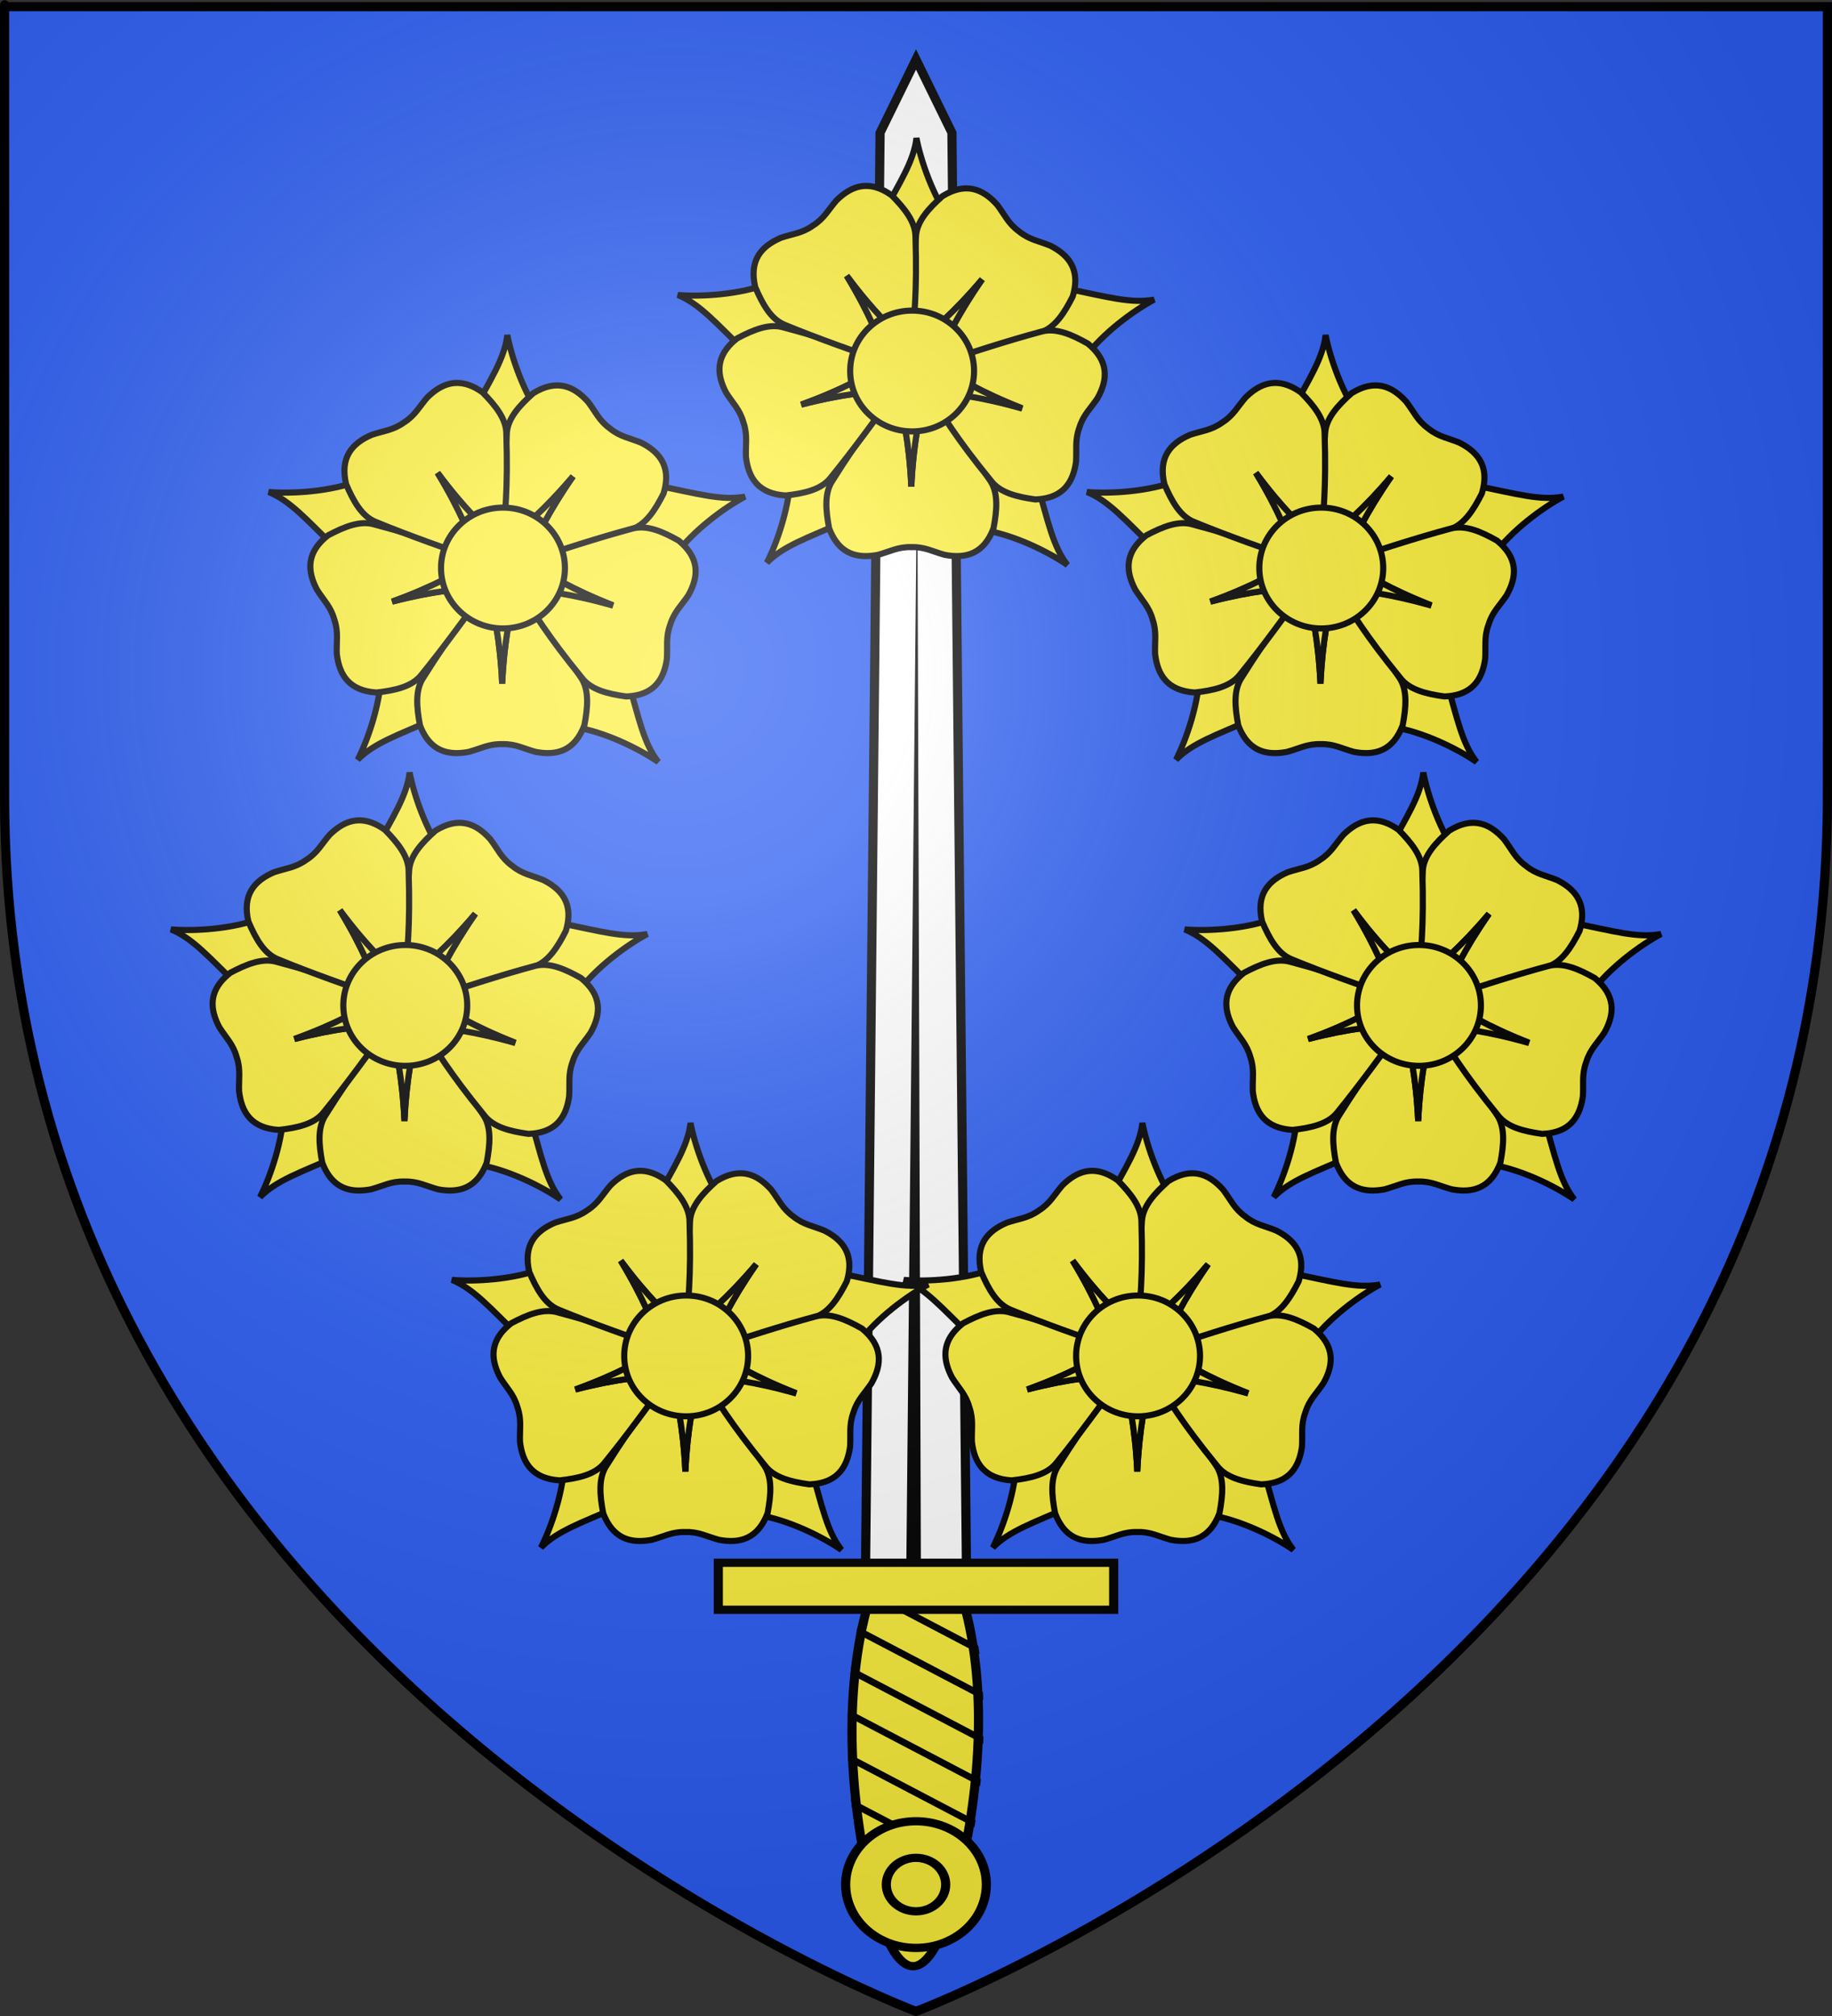
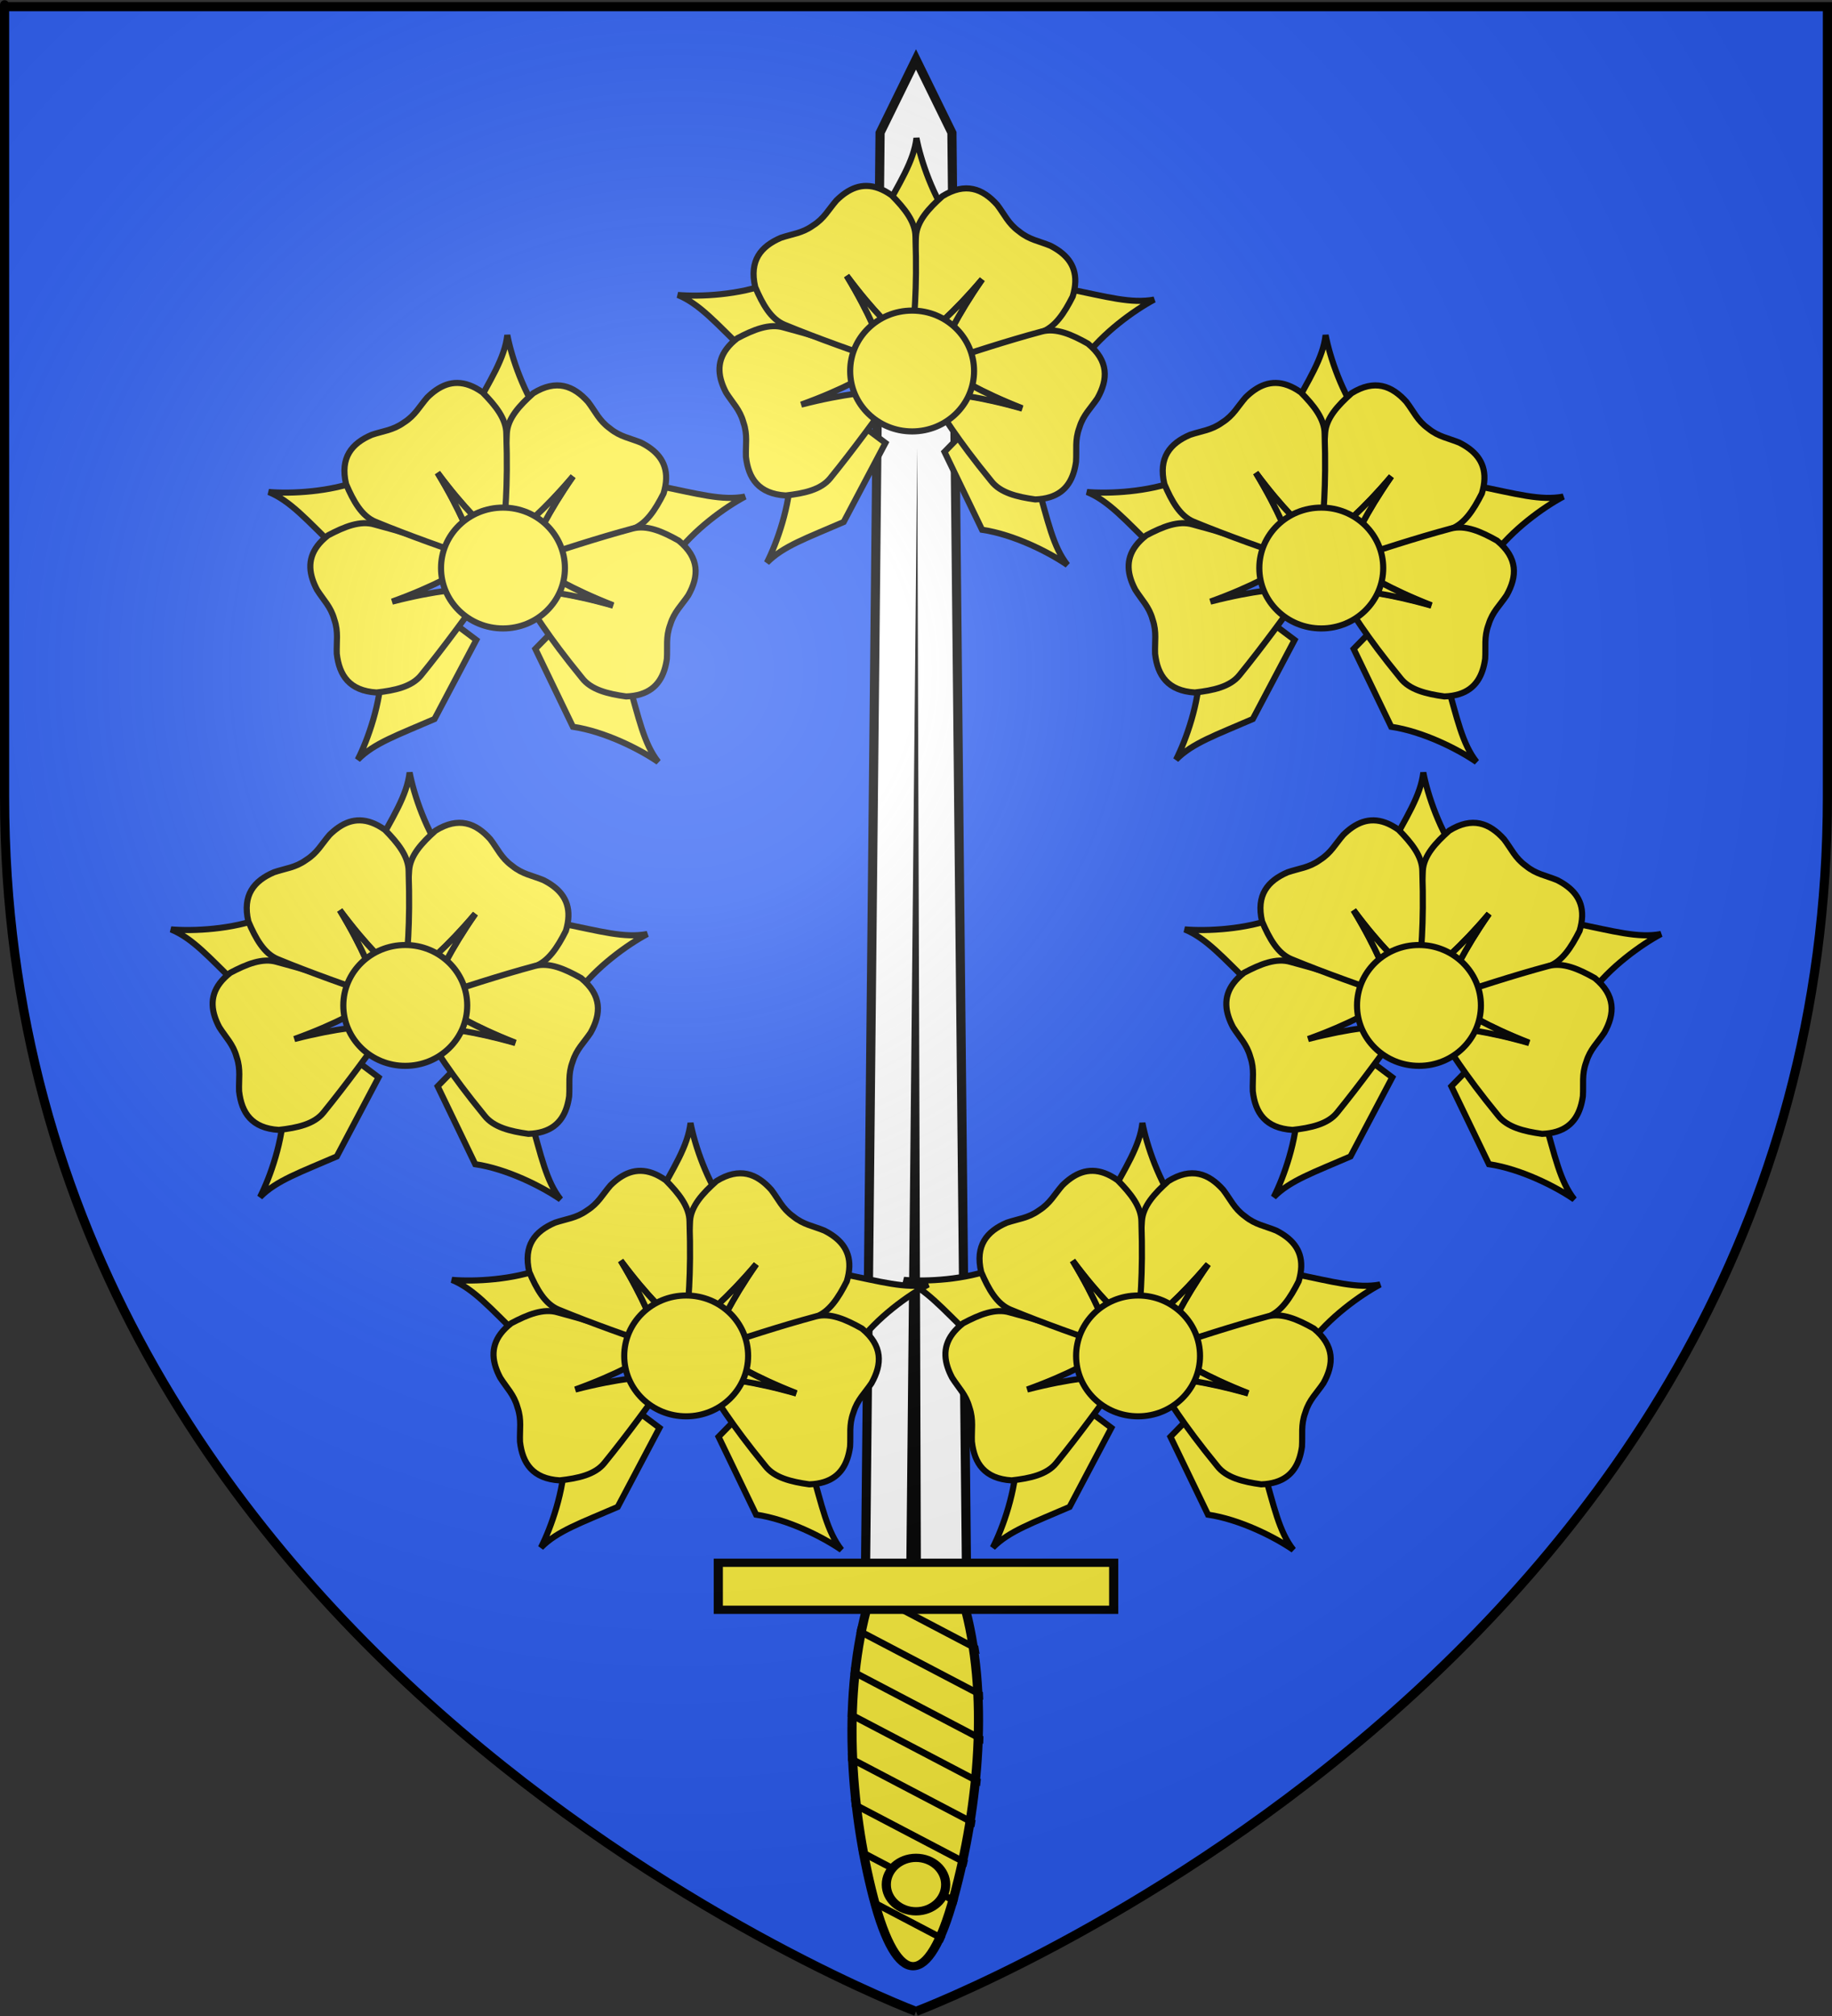
<svg xmlns="http://www.w3.org/2000/svg" xmlns:ns1="http://sodipodi.sourceforge.net/DTD/sodipodi-0.dtd" xmlns:ns2="http://www.inkscape.org/namespaces/inkscape" xmlns:xlink="http://www.w3.org/1999/xlink" height="660" width="600" version="1.0" id="svg2" ns1:version="0.32" ns2:version="0.46" ns1:docname="Blason_ville_fr_Pluméliau_A(Morbihan).svg" ns1:docbase="D:\Mes documents\Renaud-Notre Lapin" ns2:export-filename="/Users/olivier/Desktop/Blason Rouge/Blason_Vide_3D.png" ns2:export-xdpi="144" ns2:export-ydpi="144" ns2:output_extension="org.inkscape.output.svg.inkscape">
  <rect width="100%" height="100%" fill="#333333" stroke="none" />
  <ns1:namedview ns2:window-height="975" ns2:window-width="1280" ns2:pageshadow="2" ns2:pageopacity="0.0" guidetolerance="10.0" gridtolerance="10.0" objecttolerance="10.0" borderopacity="1.0" bordercolor="#666666" pagecolor="#ffffff" id="base" showgrid="false" height="660px" ns2:zoom="1.1590904" ns2:cx="300.00013" ns2:cy="330.00014" ns2:window-x="-4" ns2:window-y="-4" ns2:current-layer="layer4" ns2:object-nodes="true" />
  <desc id="desc4">Flag of Canton of Valais (Wallis)</desc>
  <defs id="defs6">
    <linearGradient id="linearGradient2893">
      <stop style="stop-color:white;stop-opacity:0.314;" offset="0" id="stop2895" />
      <stop id="stop2897" offset="0.19" style="stop-color:white;stop-opacity:0.251;" />
      <stop style="stop-color:#6b6b6b;stop-opacity:0.125;" offset="0.6" id="stop2901" />
      <stop style="stop-color:black;stop-opacity:0.125;" offset="1" id="stop2899" />
    </linearGradient>
    <radialGradient ns2:collect="always" xlink:href="#linearGradient2893" id="radialGradient3163" gradientUnits="userSpaceOnUse" gradientTransform="matrix(1.353,0,0,1.349,-77.629,-85.747)" cx="221.445" cy="226.331" fx="221.445" fy="226.331" r="300" />
  </defs>
  <g ns2:groupmode="layer" id="layer3" ns2:label="Fond écu" style="display:inline">
    <path id="path2855" style="fill:#2b5df2;fill-opacity:1;fill-rule:evenodd;stroke:none;stroke-width:1px;stroke-linecap:butt;stroke-linejoin:miter;stroke-opacity:1" d="M 300,658.5 C 300,658.5 598.5,546.18 598.5,260.728 C 598.5,-24.723 598.5,2.176 598.5,2.176 L 1.5,2.176 L 1.5,260.728 C 1.5,546.18 300,658.5 300,658.5 z" ns1:nodetypes="cccccc" />
  </g>
  <g ns2:groupmode="layer" id="layer4" ns2:label="Meubles">
    <g style="display:inline" id="g3643" transform="matrix(1,0,0,0.9,-2.747,100.557)">
      <g id="g3629">
        <path id="rect4549" style="fill:#fcef3c;fill-opacity:1;fill-rule:nonzero;stroke:#000000;stroke-width:3;stroke-miterlimit:4;stroke-dasharray:none;stroke-opacity:1" d="M 315.09,578.521 C 306.918,611.807 296.575,611.807 288.804,578.521 C 281.033,545.235 278.633,504.264 287.204,470.978 C 295.775,437.692 309.718,437.692 318.29,470.978 C 326.861,504.264 323.261,545.235 315.09,578.521 z" />
        <g id="g3616">
          <path d="M 311.512,594.91 C 311.824,594.155 312.129,593.411 312.412,592.66 L 287.337,578.06 C 287.588,579.13 287.85,580.194 288.112,581.26 L 311.512,594.91 z M 315.912,581.46 C 316.124,580.662 316.333,579.86 316.537,579.06 L 283.737,559.935 C 283.908,560.971 284.08,562.002 284.262,563.035 L 315.912,581.46 z M 319.237,567.41 C 319.411,566.586 319.596,565.761 319.762,564.935 L 281.462,542.635 C 281.558,543.621 281.655,544.601 281.762,545.585 L 319.237,567.41 z M 321.887,552.935 C 322.017,552.094 322.141,551.252 322.262,550.41 L 280.387,526.01 C 280.416,526.951 280.448,527.895 280.487,528.835 L 321.887,552.935 z M 323.737,538.01 C 323.821,537.142 323.913,536.279 323.987,535.41 L 280.437,510.035 C 280.404,510.945 280.386,511.85 280.362,512.76 L 323.737,538.01 z M 324.762,522.61 C 324.793,521.704 324.817,520.791 324.837,519.885 L 281.537,494.66 C 281.445,495.532 281.37,496.412 281.287,497.285 L 324.762,522.61 z M 324.762,506.61 C 324.73,505.668 324.706,504.727 324.662,503.785 L 283.662,479.91 C 283.598,480.2 283.527,480.497 283.462,480.785 C 283.368,481.329 283.277,481.866 283.187,482.41 L 324.762,506.61 z M 323.587,489.935 C 323.437,488.933 323.291,487.921 323.137,486.91 L 286.987,465.835 C 286.761,466.633 286.545,467.431 286.337,468.235 L 323.587,489.935 z" style="fill:#000000;fill-opacity:1;fill-rule:nonzero;stroke:none;stroke-width:5;stroke-miterlimit:4;stroke-opacity:1" id="path16111" />
-           <path id="path5443" style="fill:#fcef3c;fill-opacity:1;fill-rule:nonzero;stroke:#000000;stroke-width:3;stroke-miterlimit:4;stroke-dasharray:none;stroke-opacity:1" d="M 279.715,573.798 C 279.711,561.074 290.024,550.758 302.747,550.758 C 315.47,550.758 325.783,561.074 325.778,573.798 C 325.783,586.521 315.47,596.838 302.747,596.838 C 290.024,596.838 279.711,586.521 279.715,573.798 L 279.715,573.798 z" />
          <path id="path5441" style="fill:#fcef3c;fill-opacity:1;fill-rule:nonzero;stroke:#000000;stroke-width:3;stroke-miterlimit:4;stroke-dasharray:none;stroke-opacity:1" d="M 293.026,573.798 C 293.024,568.428 297.377,564.073 302.747,564.073 C 308.117,564.073 312.47,568.428 312.468,573.798 C 312.47,579.168 308.117,583.522 302.747,583.522 C 297.377,583.522 293.024,579.168 293.026,573.798 L 293.026,573.798 z" />
        </g>
      </g>
      <g id="g3636">
        <g id="g3604">
          <path id="rect2770" style="fill:#ffffff;fill-opacity:1;fill-rule:nonzero;stroke:#000000;stroke-width:3;stroke-miterlimit:4;stroke-dasharray:none;stroke-opacity:1" d="M 319.313,463.032 L 286.18,463.032 L 290.98,-63.432 L 302.747,-90.116 L 314.513,-63.432 L 319.313,463.032 z" ns1:nodetypes="cccccc" />
          <g id="g3596">
            <path d="M 304.354,460.246 L 303.158,51.066 L 299.554,460.246 L 304.354,460.246 z" style="fill:#000000;fill-opacity:1;fill-rule:evenodd;stroke:none;stroke-width:4;stroke-linecap:butt;stroke-linejoin:miter;stroke-miterlimit:4;stroke-dasharray:none;stroke-opacity:1" id="path2773" ns1:nodetypes="cccc" />
          </g>
        </g>
        <rect id="rect1882" style="fill:#fcef3c;fill-opacity:1;fill-rule:nonzero;stroke:#000000;stroke-width:3;stroke-miterlimit:4;stroke-dasharray:none;stroke-opacity:1" y="-473.838" x="-367.494" height="17.102" width="129.495" transform="scale(-1,-1)" />
      </g>
    </g>
    <g style="display:inline" id="g3443" transform="matrix(0.8,0,0,-0.8,-240.624,532.814)" ns2:tile-cx="300.00281" ns2:tile-cy="75.073566" ns2:tile-w="97.505612" ns2:tile-h="87.352874" ns2:tile-x0="251.25" ns2:tile-y0="31.397129">
      <g id="g10890" style="fill:#fcef3c;stroke:#000000;stroke-width:24.752;stroke-miterlimit:4;stroke-dasharray:none;stroke-opacity:1" transform="matrix(0.202,0,0,0.202,579.591,435.509)">
        <path id="path9102" style="fill:#fcef3c;fill-opacity:1;fill-rule:evenodd;stroke:#000000;stroke-width:12.376;stroke-linecap:butt;stroke-linejoin:miter;stroke-miterlimit:4;stroke-dasharray:none;stroke-opacity:1" d="M 958.886,534.195 C 918.345,512.647 854.113,466.468 815.852,413.608 L 640.732,418.824 L 622.909,473.193 L 784.137,555.91 C 863.503,539.789 912.556,525.5 958.886,534.195 z" />
        <path id="path9100" style="fill:#fcef3c;fill-opacity:1;fill-rule:evenodd;stroke:#000000;stroke-width:12.376;stroke-linecap:butt;stroke-linejoin:miter;stroke-miterlimit:4;stroke-dasharray:none;stroke-opacity:1" d="M 477.117,861.464 C 485.736,816.369 510.892,741.366 550.099,689.205 L 493.414,523.43 L 436.207,522.454 L 404.778,700.916 C 443.612,771.985 471.747,814.633 477.117,861.464 z" />
        <path id="path9098" style="fill:#fcef3c;fill-opacity:1;fill-rule:evenodd;stroke:#000000;stroke-width:12.376;stroke-linecap:butt;stroke-linejoin:miter;stroke-miterlimit:4;stroke-dasharray:none;stroke-opacity:1" d="M -6.497,543.543 C 39.251,539.669 118.26,543.644 179.069,567.314 L 323.386,467.982 L 308.882,412.635 L 128.562,430.55 C 70.615,487.127 37.146,525.73 -6.497,543.543 z" />
        <path id="path9096" style="fill:#fcef3c;fill-opacity:1;fill-rule:evenodd;stroke:#000000;stroke-width:12.376;stroke-linecap:butt;stroke-linejoin:miter;stroke-miterlimit:4;stroke-dasharray:none;stroke-opacity:1" d="M 783.021,-3.399 C 745.207,22.64 674.614,58.344 610.067,67.922 L 533.949,225.721 L 573.977,266.605 L 721.716,161.678 C 744.006,83.819 753.943,33.702 783.021,-3.399 z" />
        <path id="path8209" style="fill:#fcef3c;fill-opacity:1;fill-rule:evenodd;stroke:#000000;stroke-width:12.376;stroke-linecap:butt;stroke-linejoin:miter;stroke-miterlimit:4;stroke-dasharray:none;stroke-opacity:1" d="M 173.937,1.199 C 194.801,42.097 220.955,116.758 221.999,182.003 L 368.473,278.126 L 414.246,243.796 L 329.566,83.591 C 255.296,51.298 206.912,34.884 173.937,1.199 z" />
      </g>
-       <path d="M 655.4,438.449 C 648.798,438.389 643.411,441.375 640.212,449.825 C 638.801,457.253 638.204,464.276 641.576,469.312 C 653.82,488.879 660.282,495.99 668.31,506.474 C 670.465,495.102 672.956,485.736 673.865,466.881 C 674.773,485.736 677.264,495.102 679.42,506.474 C 688.504,494.172 697.738,481.945 706.16,469.312 C 709.532,464.276 708.929,457.253 707.517,449.825 C 703.581,439.425 696.331,437.303 687.576,438.948 C 682.789,440.237 679.324,442.272 673.985,442.123 L 673.974,442.124 L 673.753,442.124 L 673.751,442.123 C 668.412,442.272 664.94,440.237 660.154,438.948 C 658.512,438.64 656.924,438.463 655.4,438.449 z" style="fill:#fcef3c;fill-opacity:1;fill-rule:evenodd;stroke:#000000;stroke-width:2.5;stroke-linecap:butt;stroke-linejoin:miter;stroke-miterlimit:4;stroke-dasharray:none;stroke-opacity:1" id="path2843" />
-       <path d="M 673.865,466.881 C 672.956,485.736 670.465,495.102 668.31,506.474 C 668.278,506.433 668.246,506.395 668.215,506.354 L 668.228,506.594 L 679.332,506.594 L 679.357,506.146 C 677.216,494.921 674.765,485.553 673.865,466.881 z" style="fill:#fcef3c;fill-opacity:1;fill-rule:evenodd;stroke:#000000;stroke-width:2.5;stroke-linecap:butt;stroke-linejoin:miter;stroke-miterlimit:4;stroke-dasharray:none;stroke-opacity:1" id="path7288" />
      <path d="M 596.182,509.688 C 594.175,515.978 595.438,522.006 602.567,527.557 C 609.247,531.099 615.781,533.742 621.588,532.007 C 643.897,526.084 652.599,522.01 664.986,517.435 C 654.757,512.018 646.544,506.874 628.798,500.439 C 647.081,505.137 656.764,505.522 668.266,506.82 C 659.193,494.509 650.238,482.077 640.654,470.301 C 636.837,465.592 629.949,464.095 622.436,463.251 C 611.337,463.943 607.17,470.243 606.157,479.093 C 605.975,484.047 606.897,487.959 605.178,493.016 L 605.176,493.027 L 605.111,493.238 L 605.109,493.239 C 603.675,498.384 600.706,501.1 598.062,505.293 C 597.282,506.771 596.645,508.236 596.182,509.688 z" style="fill:#fcef3c;fill-opacity:1;fill-rule:evenodd;stroke:#000000;stroke-width:2.5;stroke-linecap:butt;stroke-linejoin:miter;stroke-miterlimit:4;stroke-dasharray:none;stroke-opacity:1" id="path8191" />
-       <path d="M 628.798,500.439 C 646.544,506.874 654.757,512.018 664.986,517.435 C 664.938,517.453 664.892,517.472 664.844,517.49 L 665.076,517.549 L 668.354,506.94 L 667.934,506.783 C 656.577,505.515 646.903,505.092 628.798,500.439 z" style="fill:#fcef3c;fill-opacity:1;fill-rule:evenodd;stroke:#000000;stroke-width:2.5;stroke-linecap:butt;stroke-linejoin:miter;stroke-miterlimit:4;stroke-dasharray:none;stroke-opacity:1" id="path8193" />
      <path d="M 734.833,562.978 C 740.104,559.001 742.554,553.35 739.939,544.702 C 736.531,537.953 732.723,532.022 726.98,530.085 C 705.346,522.037 695.889,520.338 683.134,516.92 C 688.358,527.25 692.092,536.192 702.864,551.693 C 690.651,537.3 682.968,531.394 674.327,523.692 C 674.625,538.982 674.757,554.304 675.781,569.452 C 676.178,575.5 680.937,580.7 686.583,585.728 C 696.043,591.573 703.084,588.835 709.022,582.195 C 712.031,578.256 713.538,574.53 717.861,571.393 L 717.869,571.386 L 718.044,571.251 L 718.046,571.251 C 722.188,567.879 726.18,567.376 730.761,565.48 C 732.25,564.724 733.616,563.895 734.833,562.978 z" style="fill:#fcef3c;fill-opacity:1;fill-rule:evenodd;stroke:#000000;stroke-width:2.5;stroke-linecap:butt;stroke-linejoin:miter;stroke-miterlimit:4;stroke-dasharray:none;stroke-opacity:1" id="path8197" />
      <path d="M 702.864,551.693 C 692.092,536.192 688.358,527.25 683.134,516.92 C 683.184,516.933 683.233,516.944 683.283,516.957 L 683.126,516.775 L 674.324,523.543 L 674.577,523.914 C 683.116,531.508 690.77,537.44 702.864,551.693 z" style="fill:#fcef3c;fill-opacity:1;fill-rule:evenodd;stroke:#000000;stroke-width:2.5;stroke-linecap:butt;stroke-linejoin:miter;stroke-miterlimit:4;stroke-dasharray:none;stroke-opacity:1" id="path8199" />
      <path d="M 646.872,587.056 C 652.318,590.789 658.454,591.316 665.823,586.087 C 671.138,580.71 675.55,575.214 675.561,569.153 C 676.314,546.083 674.918,536.577 674.103,523.397 C 665.97,531.634 658.679,538.017 647.407,553.159 C 657.171,537.003 660.327,527.841 664.882,517.2 C 650.481,522.343 635.996,527.339 621.959,533.127 C 616.351,535.425 612.934,541.591 609.962,548.543 C 607.428,559.37 612.262,565.176 620.445,568.694 C 625.137,570.295 629.149,570.538 633.497,573.64 L 633.506,573.645 L 633.689,573.769 L 633.691,573.77 C 638.205,576.625 639.951,580.251 643.205,583.991 C 644.395,585.162 645.615,586.195 646.872,587.056 z" style="fill:#fcef3c;fill-opacity:1;fill-rule:evenodd;stroke:#000000;stroke-width:2.5;stroke-linecap:butt;stroke-linejoin:miter;stroke-miterlimit:4;stroke-dasharray:none;stroke-opacity:1" id="path8203" />
      <path d="M 647.407,553.159 C 658.679,538.017 665.97,531.634 674.103,523.397 C 674.106,523.449 674.112,523.498 674.115,523.549 L 674.238,523.343 L 665.022,517.149 L 664.752,517.507 C 660.267,528.018 657.076,537.16 647.407,553.159 z" style="fill:#fcef3c;fill-opacity:1;fill-rule:evenodd;stroke:#000000;stroke-width:2.5;stroke-linecap:butt;stroke-linejoin:miter;stroke-miterlimit:4;stroke-dasharray:none;stroke-opacity:1" id="path8205" />
      <path d="M 740.243,472.381 C 738.187,466.106 733.634,461.958 724.605,461.633 C 717.116,462.673 710.271,464.356 706.579,469.163 C 691.962,487.026 687.293,495.425 679.93,506.386 C 691.394,504.788 701.064,504.149 719.218,498.975 C 701.646,505.871 693.571,511.229 683.487,516.911 C 698.049,521.579 712.589,526.414 727.253,530.349 C 733.104,531.931 739.564,529.112 746.149,525.396 C 754.742,518.338 754.431,510.79 750.07,503.023 C 747.317,498.9 744.28,496.269 742.712,491.163 L 742.707,491.153 L 742.637,490.944 L 742.637,490.942 C 740.787,485.931 741.604,481.991 741.292,477.043 C 741.059,475.39 740.718,473.828 740.243,472.381 z" style="fill:#fcef3c;fill-opacity:1;fill-rule:evenodd;stroke:#000000;stroke-width:2.5;stroke-linecap:butt;stroke-linejoin:miter;stroke-miterlimit:4;stroke-dasharray:none;stroke-opacity:1" id="path8185" />
      <g transform="matrix(6.4663096e-2,0.191,-0.191,6.4663096e-2,718.759,399.035)" style="fill:#fcef3c;fill-opacity:1;stroke-width:24.752;stroke-miterlimit:4;stroke-dasharray:none" id="g8183">
        <path d="M 469.438,156.219 C 464.94,249.558 452.609,295.919 441.938,352.219 C 441.782,352.016 441.624,351.828 441.469,351.625 L 441.531,352.812 L 496.5,352.812 L 496.625,350.594 C 486.026,295.026 473.892,248.653 469.438,156.219 z" style="fill:#fcef3c;fill-opacity:1;fill-rule:evenodd;stroke:#000000;stroke-width:12.376;stroke-linecap:butt;stroke-linejoin:miter;stroke-miterlimit:4;stroke-dasharray:none;stroke-opacity:1" id="path8187" />
      </g>
      <path id="path1952" style="fill:#fcef3c;fill-opacity:1;fill-rule:evenodd;stroke:#000000;stroke-width:2.5;stroke-miterlimit:4;stroke-dasharray:none;stroke-opacity:1" d="M 699.553,514.191 C 699.557,527.844 688.202,538.914 674.193,538.914 C 660.184,538.914 648.828,527.844 648.832,514.191 C 648.828,500.539 660.184,489.469 674.193,489.469 C 688.202,489.469 699.557,500.539 699.553,514.191 L 699.553,514.191 z" />
    </g>
    <use style="display:inline" x="0" y="0" ns2:tiled-clone-of="#g3443" xlink:href="#g3443" transform="translate(134,64.5)" id="use3465" width="600" height="660" />
    <use style="display:inline" x="0" y="0" ns2:tiled-clone-of="#g3443" xlink:href="#g3443" transform="translate(-134,64.5)" id="use3467" width="600" height="660" />
    <use style="display:inline" x="0" y="0" ns2:tiled-clone-of="#g3443" xlink:href="#g3443" transform="translate(166,207.7)" id="use3469" width="600" height="660" />
    <use style="display:inline" x="0" y="0" ns2:tiled-clone-of="#g3443" xlink:href="#g3443" transform="translate(-166,207.7)" id="use3471" width="600" height="660" />
    <use style="display:inline" x="0" y="0" ns2:tiled-clone-of="#g3443" xlink:href="#g3443" transform="translate(74,322.44)" id="use3473" width="600" height="660" />
    <use style="display:inline" x="0" y="0" ns2:tiled-clone-of="#g3443" xlink:href="#g3443" transform="translate(-74,322.44)" id="use3475" width="600" height="660" />
  </g>
  <g ns2:groupmode="layer" id="layer2" ns2:label="Reflet final" ns1:insensitive="true">
    <path ns1:nodetypes="cccccc" d="M 300,658.5 C 300,658.5 598.5,546.18 598.5,260.728 C 598.5,-24.723 598.5,2.176 598.5,2.176 L 1.5,2.176 L 1.5,260.728 C 1.5,546.18 300,658.5 300,658.5 z " style="opacity:1;fill:url(#radialGradient3163);fill-opacity:1;fill-rule:evenodd;stroke:none;stroke-width:1px;stroke-linecap:butt;stroke-linejoin:miter;stroke-opacity:1" id="path2875" ns2:export-xdpi="144" ns2:export-ydpi="144" />
  </g>
  <g ns2:groupmode="layer" id="layer1" ns2:label="Contour final" ns1:insensitive="true">
-     <path ns1:nodetypes="cccccc" d="M 300,658.5 C 300,658.5 1.5,546.18 1.5,260.728 C 1.5,-24.723 1.5,2.176 1.5,2.176 L 598.5,2.176 L 598.5,260.728 C 598.5,546.18 300,658.5 300,658.5 z " style="opacity:1;fill:none;fill-opacity:1;fill-rule:evenodd;stroke:#000000;stroke-width:3;stroke-linecap:butt;stroke-linejoin:miter;stroke-miterlimit:4;stroke-dasharray:none;stroke-opacity:1" id="path1411" ns2:export-xdpi="144" ns2:export-ydpi="144" />
+     <path ns1:nodetypes="cccccc" d="M 300,658.5 C 300,658.5 1.5,546.18 1.5,260.728 C 1.5,-24.723 1.5,2.176 1.5,2.176 L 598.5,2.176 L 598.5,260.728 C 598.5,546.18 300,658.5 300,658.5 " style="opacity:1;fill:none;fill-opacity:1;fill-rule:evenodd;stroke:#000000;stroke-width:3;stroke-linecap:butt;stroke-linejoin:miter;stroke-miterlimit:4;stroke-dasharray:none;stroke-opacity:1" id="path1411" ns2:export-xdpi="144" ns2:export-ydpi="144" />
  </g>
</svg>